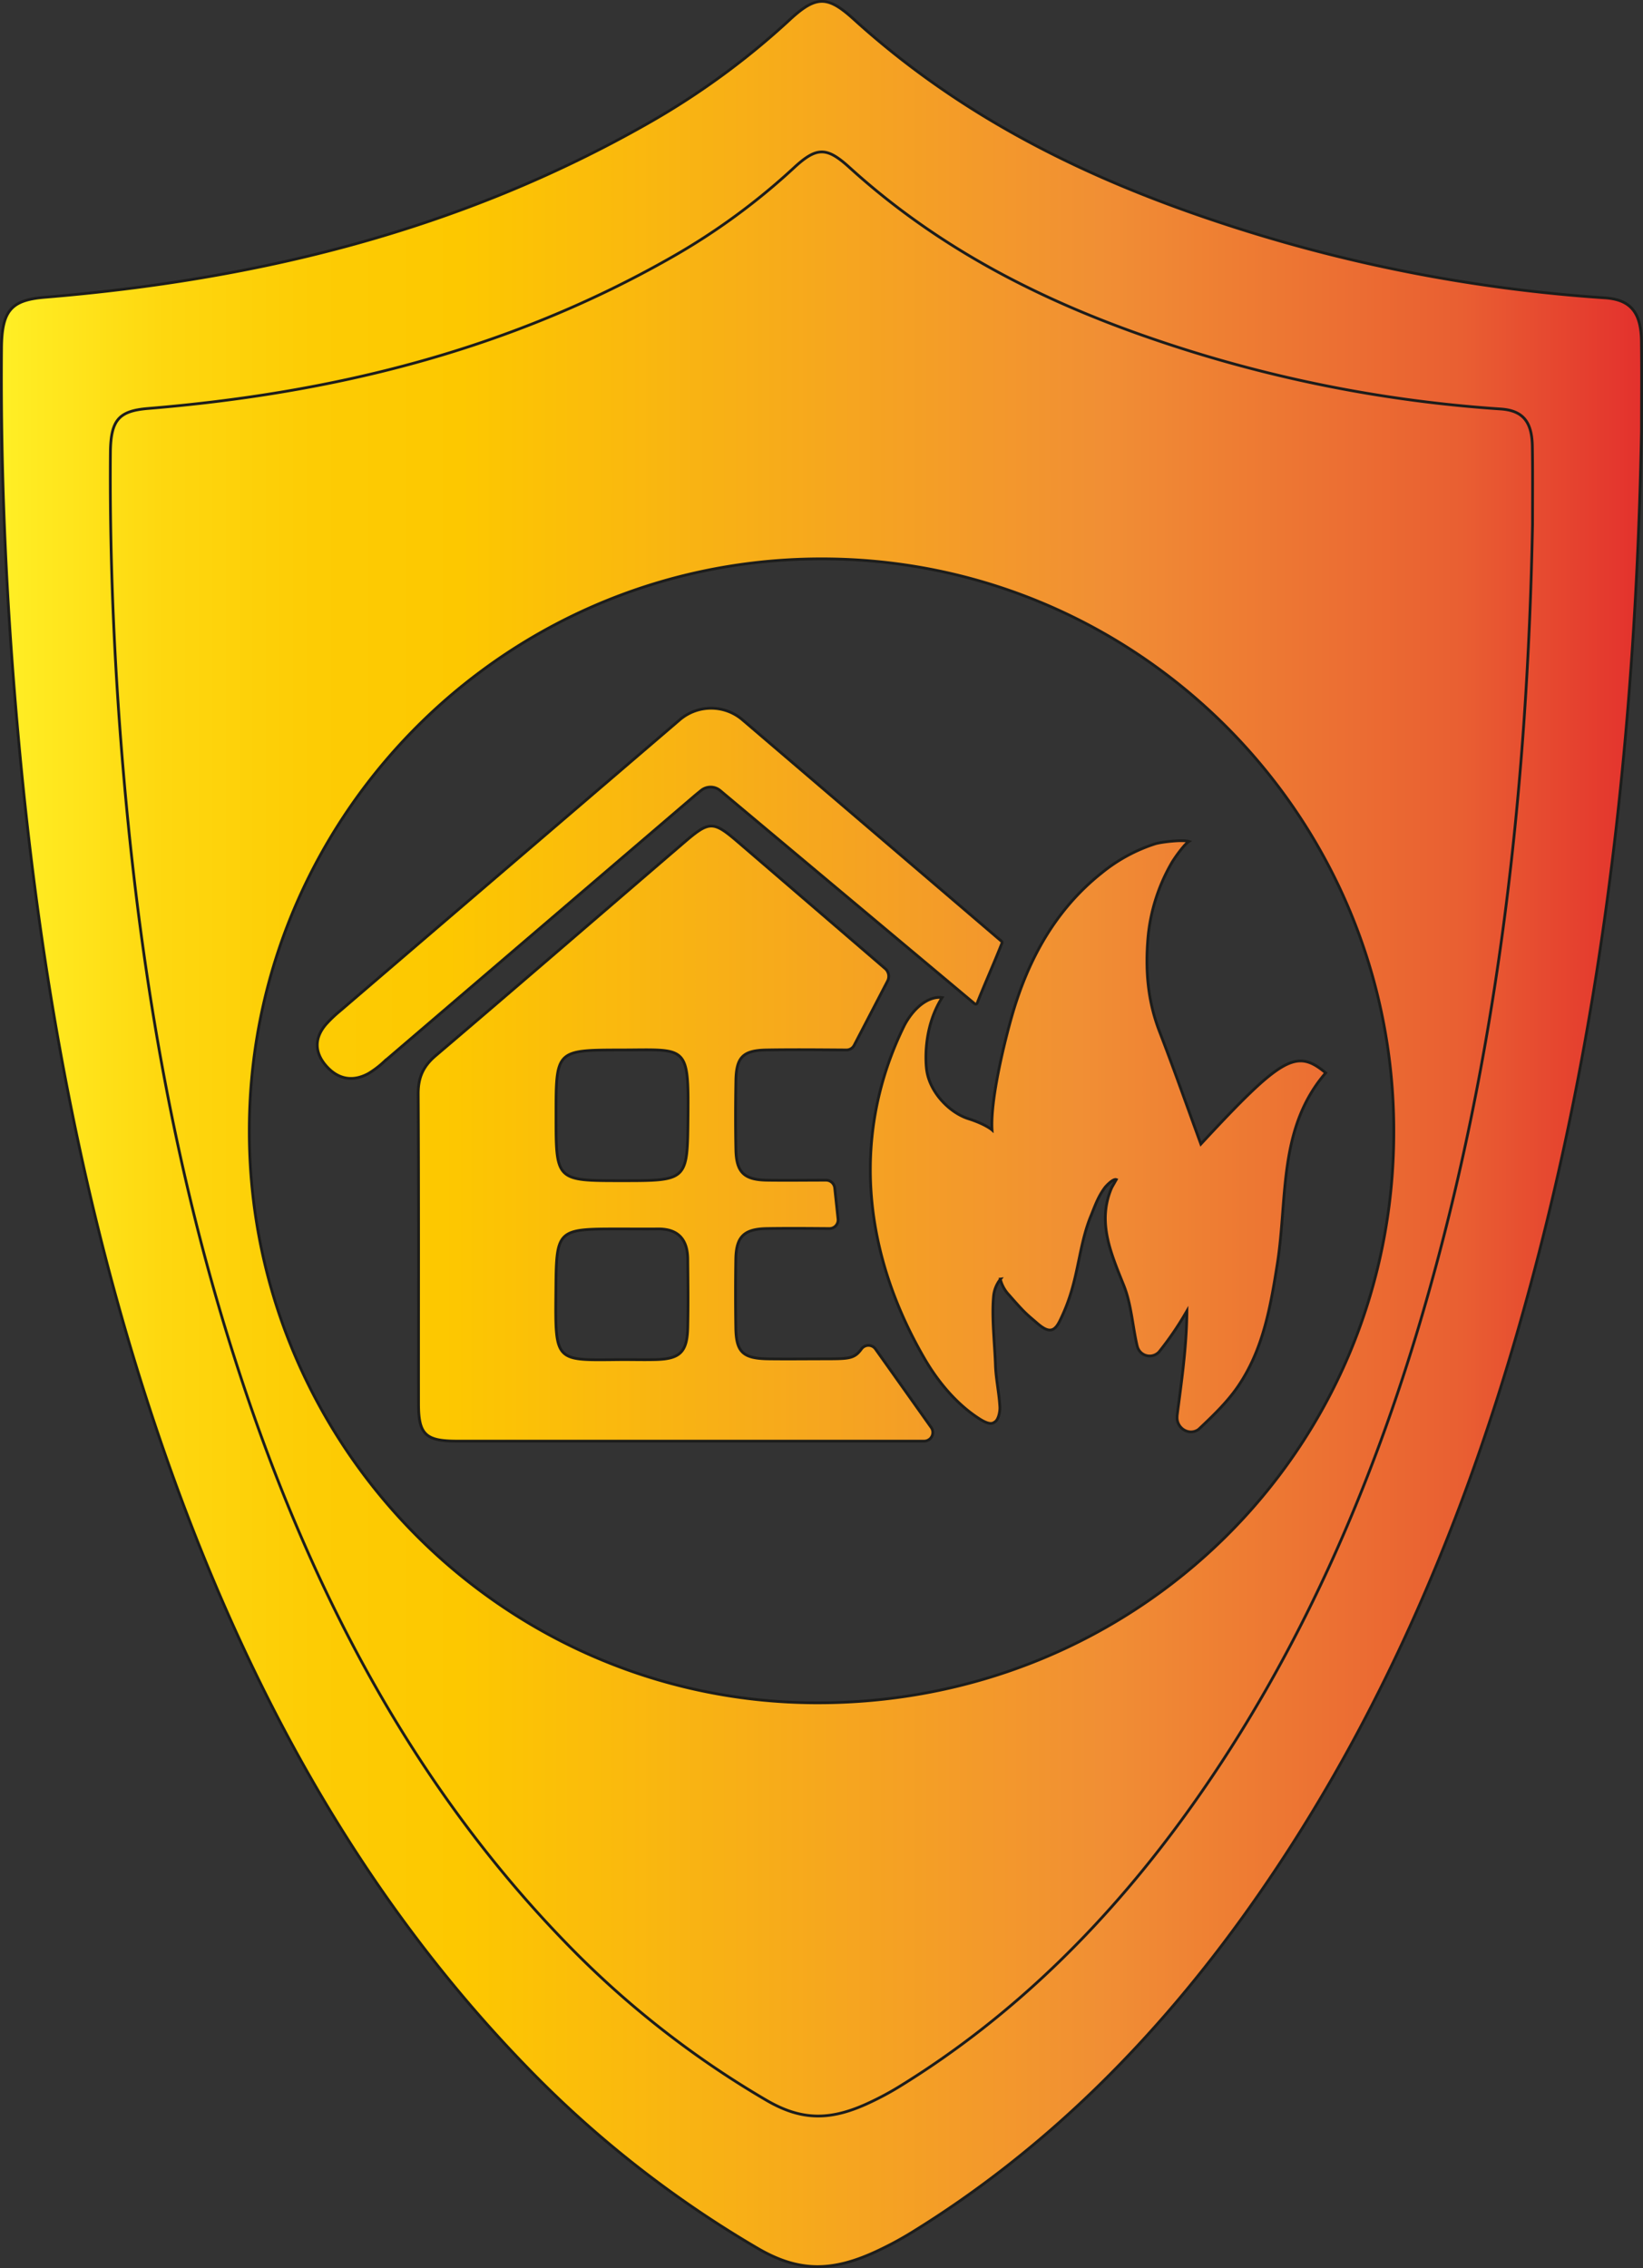
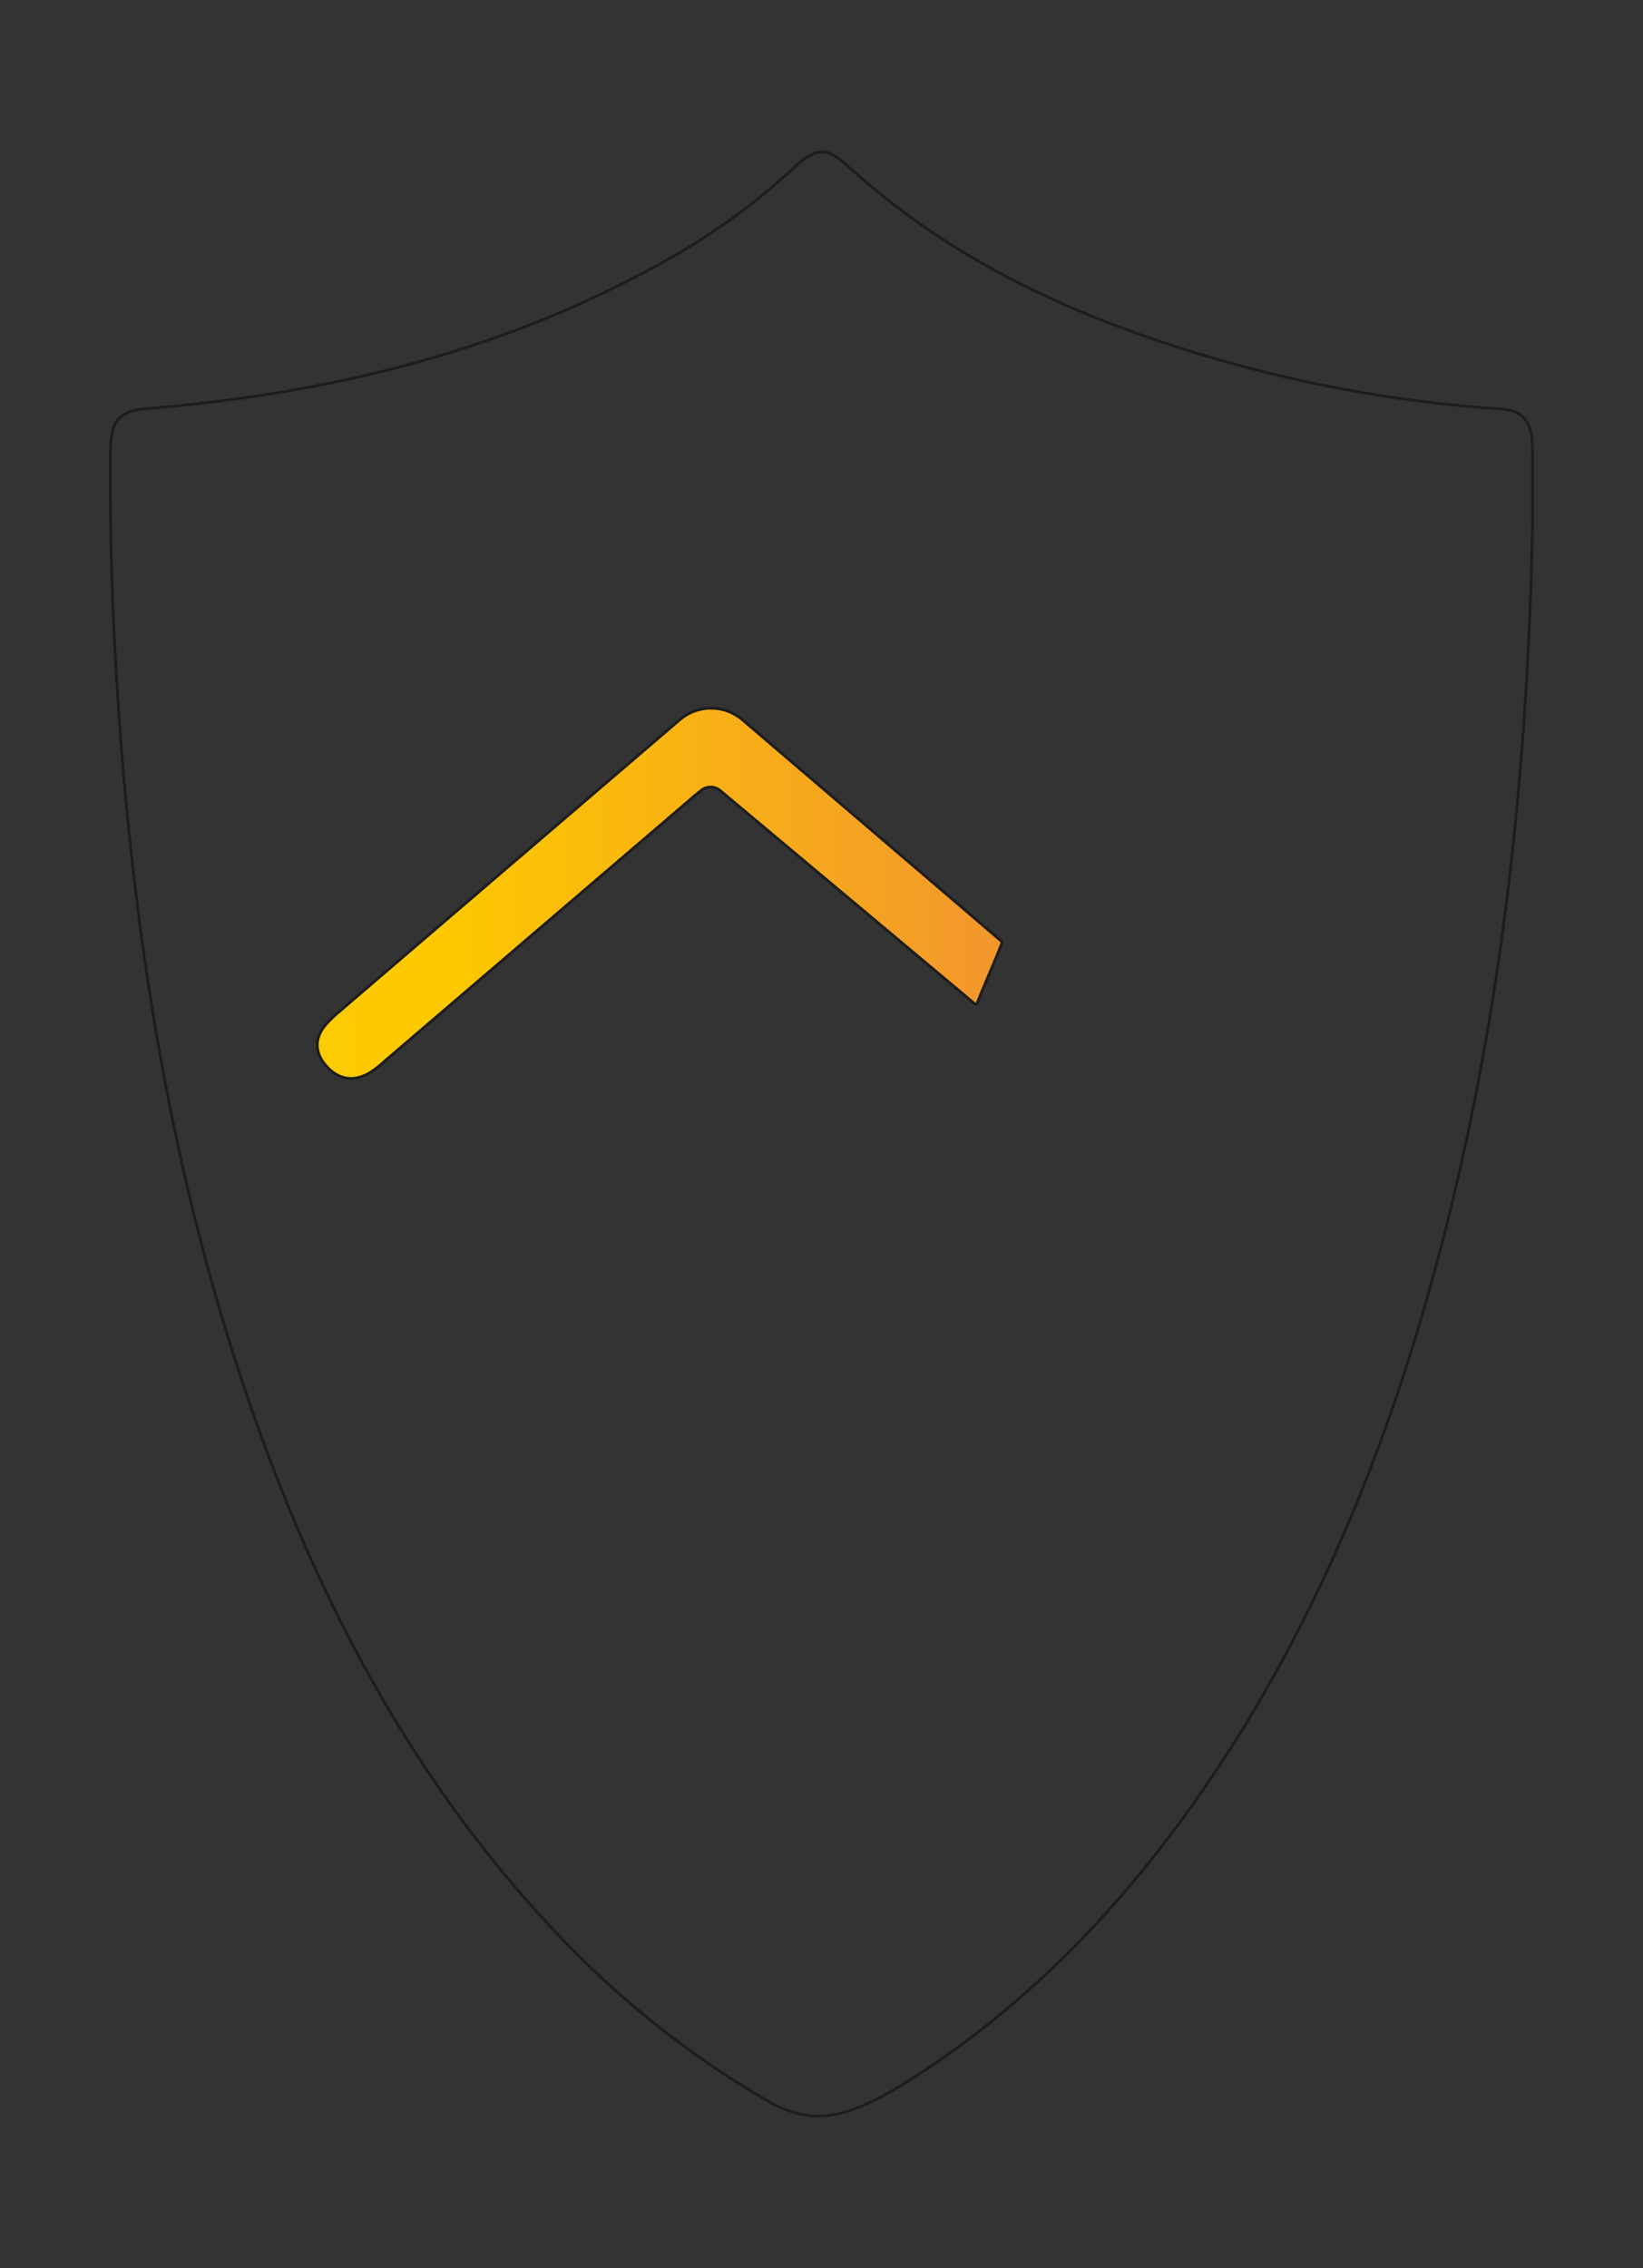
<svg xmlns="http://www.w3.org/2000/svg" xmlns:xlink="http://www.w3.org/1999/xlink" id="Ebene_1" data-name="Ebene 1" viewBox="0 0 593.39 819.11">
  <rect x="0" y="0" width="593.39" height="819.11" fill="#333333" stroke="none" />
  <defs>
    <style>.cls-1,.cls-2,.cls-3,.cls-4,.cls-5{stroke:#1d1d1b;stroke-miterlimit:10;}.cls-1{fill:url(#Unbenannter_Verlauf_4);}.cls-2{fill:none;}.cls-3{fill:url(#Unbenannter_Verlauf_4-2);}.cls-4{fill:url(#Unbenannter_Verlauf_4-3);}.cls-5{fill:url(#Unbenannter_Verlauf_4-4);}</style>
    <linearGradient id="Unbenannter_Verlauf_4" x1="1.44" y1="428.38" x2="593.83" y2="428.38" gradientUnits="userSpaceOnUse">
      <stop offset="0" stop-color="#ffef26" />
      <stop offset="0.02" stop-color="#ffea21" />
      <stop offset="0.1" stop-color="#fed70f" />
      <stop offset="0.19" stop-color="#fdcc04" />
      <stop offset="0.28" stop-color="#fdc800" />
      <stop offset="0.67" stop-color="#f18f34" />
      <stop offset="0.89" stop-color="#e95f32" />
      <stop offset="1" stop-color="#e3312d" />
    </linearGradient>
    <linearGradient id="Unbenannter_Verlauf_4-2" x1="-2.53" y1="341.49" x2="586.57" y2="341.49" xlink:href="#Unbenannter_Verlauf_4" />
    <linearGradient id="Unbenannter_Verlauf_4-3" x1="-3.55" y1="429.21" x2="584.81" y2="429.21" xlink:href="#Unbenannter_Verlauf_4" />
    <linearGradient id="Unbenannter_Verlauf_4-4" x1="-3.96" y1="428.15" x2="586.27" y2="428.15" xlink:href="#Unbenannter_Verlauf_4" />
  </defs>
-   <path class="cls-1" d="M593.77,142.08c-.13-10.47-3.95-15.07-13.23-15.69A559.72,559.72,0,0,1,440.44,98.8C393,83,348.24,61.13,309.32,25.79c-9.47-8.6-13.59-8.7-23.17.16A275.06,275.06,0,0,1,235.59,63C166.9,102.24,93.27,119.9,17.12,126.18c-12,1-15.52,4.65-15.63,18.31-.39,46.7,1.8,93.23,6,139.69,7.32,81.58,21.26,161.53,46,238.72,29.69,92.5,72.7,175.49,137.68,242.44a389.35,389.35,0,0,0,83.41,65.49c14.94,8.72,27.11,8.67,43.86.65A122.48,122.48,0,0,0,330,825.23c48-29.5,88.14-69.43,122.21-117.45,43.68-61.58,74.38-131,96.12-205.69,31-106.33,43.31-216.06,45.46-327.56C593.8,163.71,593.9,152.89,593.77,142.08Zm-299,491.73C181.23,633,89.32,538.85,91,424.2c1.64-113,95-205.75,210.8-203.5,112.62,2.19,202.77,94.57,202.53,207C504.31,542.54,411.38,634.64,294.72,633.81Z" transform="translate(-0.94 -18.82)" />
  <path class="cls-2" d="M554.43,208.27c-1.86,96.68-12.57,191.82-39.42,284-18.84,64.73-45.46,125-83.34,178.35-29.54,41.63-64.37,76.26-106,101.84a105.17,105.17,0,0,1-10,5.41c-14.53,7-25.08,7-38-.56a337.53,337.53,0,0,1-72.32-56.78C149,662.5,111.7,590.54,86,510.33,64.47,443.41,52.38,374.08,46,303.34c-3.61-40.28-5.51-80.63-5.18-121.11.1-11.85,3.14-15,13.56-15.88,66-5.44,129.86-20.76,189.43-54.79a238.34,238.34,0,0,0,43.84-32.12c8.3-7.68,11.88-7.59,20.09-.14,33.74,30.65,72.58,49.63,113.69,63.31a485.59,485.59,0,0,0,121.48,23.92c8,.54,11.35,4.53,11.46,13.61C554.52,189.51,554.43,198.89,554.43,208.27Z" transform="translate(-0.94 -18.82)" />
  <path class="cls-3" d="M362.81,359.45c-3.25,8.21-6.24,14.77-8.95,21.65a.58.58,0,0,1-.91.24l-91.91-77a5.42,5.42,0,0,0-6.86-.06c-.92.74-1.83,1.48-2.72,2.24q-55.87,47.83-111.74,95.67a33.93,33.93,0,0,1-5.7,4.34c-5.64,3.08-10.9,2.13-15.15-2.61s-4.58-10-.24-15.1a46.76,46.76,0,0,1,5.19-4.95q61.29-52.56,122.62-105.09a17.44,17.44,0,0,1,22.65,0l93.57,80A.6.6,0,0,1,362.81,359.45Z" transform="translate(-0.94 -18.82)" />
-   <path class="cls-4" d="M362.3,480.76h0a11.7,11.7,0,0,0-2.52,6.17c-.73,7.76.43,17.28.68,24.9.16,5,1.32,10,1.59,15.08.11,1.87-.55,4.69-1.78,5.45-.62.37-1.54,1.48-5.62-1.13-8.24-5.27-14.94-13.37-19.75-21.63-22.59-38.78-26.51-81.38-7.4-120.33a27,27,0,0,1,2.06-3.36c3.72-5.13,8.17-7.3,11.64-6.8-7.25,11.45-5.85,24.62-5.54,26.48,1.31,8.14,8.46,15.17,15,17.26,6.27,2,8.57,4.06,8.57,4.06-.66-11.1,4.62-32.33,7.3-41.61,5.82-20.09,15.65-38,32.29-51.21a59.29,59.29,0,0,1,19.32-10.51c2.06-.65,10-1.61,12.18-.86-1.63,1-5.19,5.95-6.28,7.87a65.84,65.84,0,0,0-8.45,26.46c-1.08,12-.17,23.2,4.14,34.37,5.16,13.36,9.9,26.89,14.92,40.59,29.17-31.45,34.52-34.59,45.08-25.7-17.26,20-13.73,45.37-17.46,68.93-2.47,15.62-5.15,31.14-14.3,44.43-3.87,5.62-8.95,10.48-13.94,15.2a3.48,3.48,0,0,1-.76.54c-3.42,1.83-7.51-1.1-7.2-5l0-.31c1.58-12.33,3.43-24.63,3.53-37.8l-.41.7a114.59,114.59,0,0,1-9.65,14.08l-.08.08a4.61,4.61,0,0,1-7.67-1.75q-.12-.37-.21-.75c-1.64-7.18-2.06-14.81-4.75-21.54-4.71-11.77-9.61-22.8-4.54-35a7.84,7.84,0,0,1,.41-.82l1.39-2.45c-1.08-.39-3.41,2-4.1,2.87-2.54,3.4-3.65,6.83-5.09,10.34-3.34,8.15-4.2,17.05-6.55,25.5a67,67,0,0,1-4.8,12.62c-2,3.91-4.12,3.91-8,.55s-4.27-3.43-10.13-10.15a12.91,12.91,0,0,1-3.21-5.81Z" transform="translate(-0.94 -18.82)" />
-   <path class="cls-5" d="M337.15,534.22l-20-28.16a3.12,3.12,0,0,0-5.07-.06c-2.56,3.53-4.45,3.57-12.92,3.59-6.93,0-13.87.09-20.79,0-9.15-.15-11.56-2.44-11.69-11.27q-.19-12.39,0-24.79c.15-8.12,3-10.85,11.24-11,7.36-.12,14.73-.06,22.53,0A3.13,3.13,0,0,0,303.6,459l-1.19-11.13a3.15,3.15,0,0,0-3.13-2.81c-7.32,0-14.36.1-21.4,0-8.27-.15-11-2.89-11.17-11.06s-.14-16.53,0-24.79c.13-8.54,2.52-11,10.95-11.18,9.72-.16,19.44-.06,29,0a3.14,3.14,0,0,0,2.78-1.7l12.05-23.18a3.7,3.7,0,0,0-.87-4.52l-53-45.58c-9.09-7.82-10.42-7.86-19.57,0-29.93,25.69-59.76,51.5-89.8,77.07-4.48,3.81-6.3,7.88-6.27,13.75.21,37.32.09,74.64.12,112,0,11,2.55,13.42,13.78,13.43q84.38,0,168.74,0h.06A3.13,3.13,0,0,0,337.15,534.22ZM249.32,498.3c-.2,8.84-2.8,11.33-11.58,11.55-4,.1-8,0-12,0-24.19.21-24.28,1.45-24.05-23.95.2-23.23,0-23.23,23.23-23.23,4.53,0,9.06.05,13.59,0,7.35-.09,10.74,3.79,10.81,10.84C249.41,481.78,249.51,490,249.32,498.3Zm.1-76.38c-.22,23.32,0,23.32-24,23.32-23.67,0-23.67,0-23.67-23.58s0-23.59,23.54-23.63S249.67,395.89,249.42,421.92Z" transform="translate(-0.94 -18.82)" />
</svg>